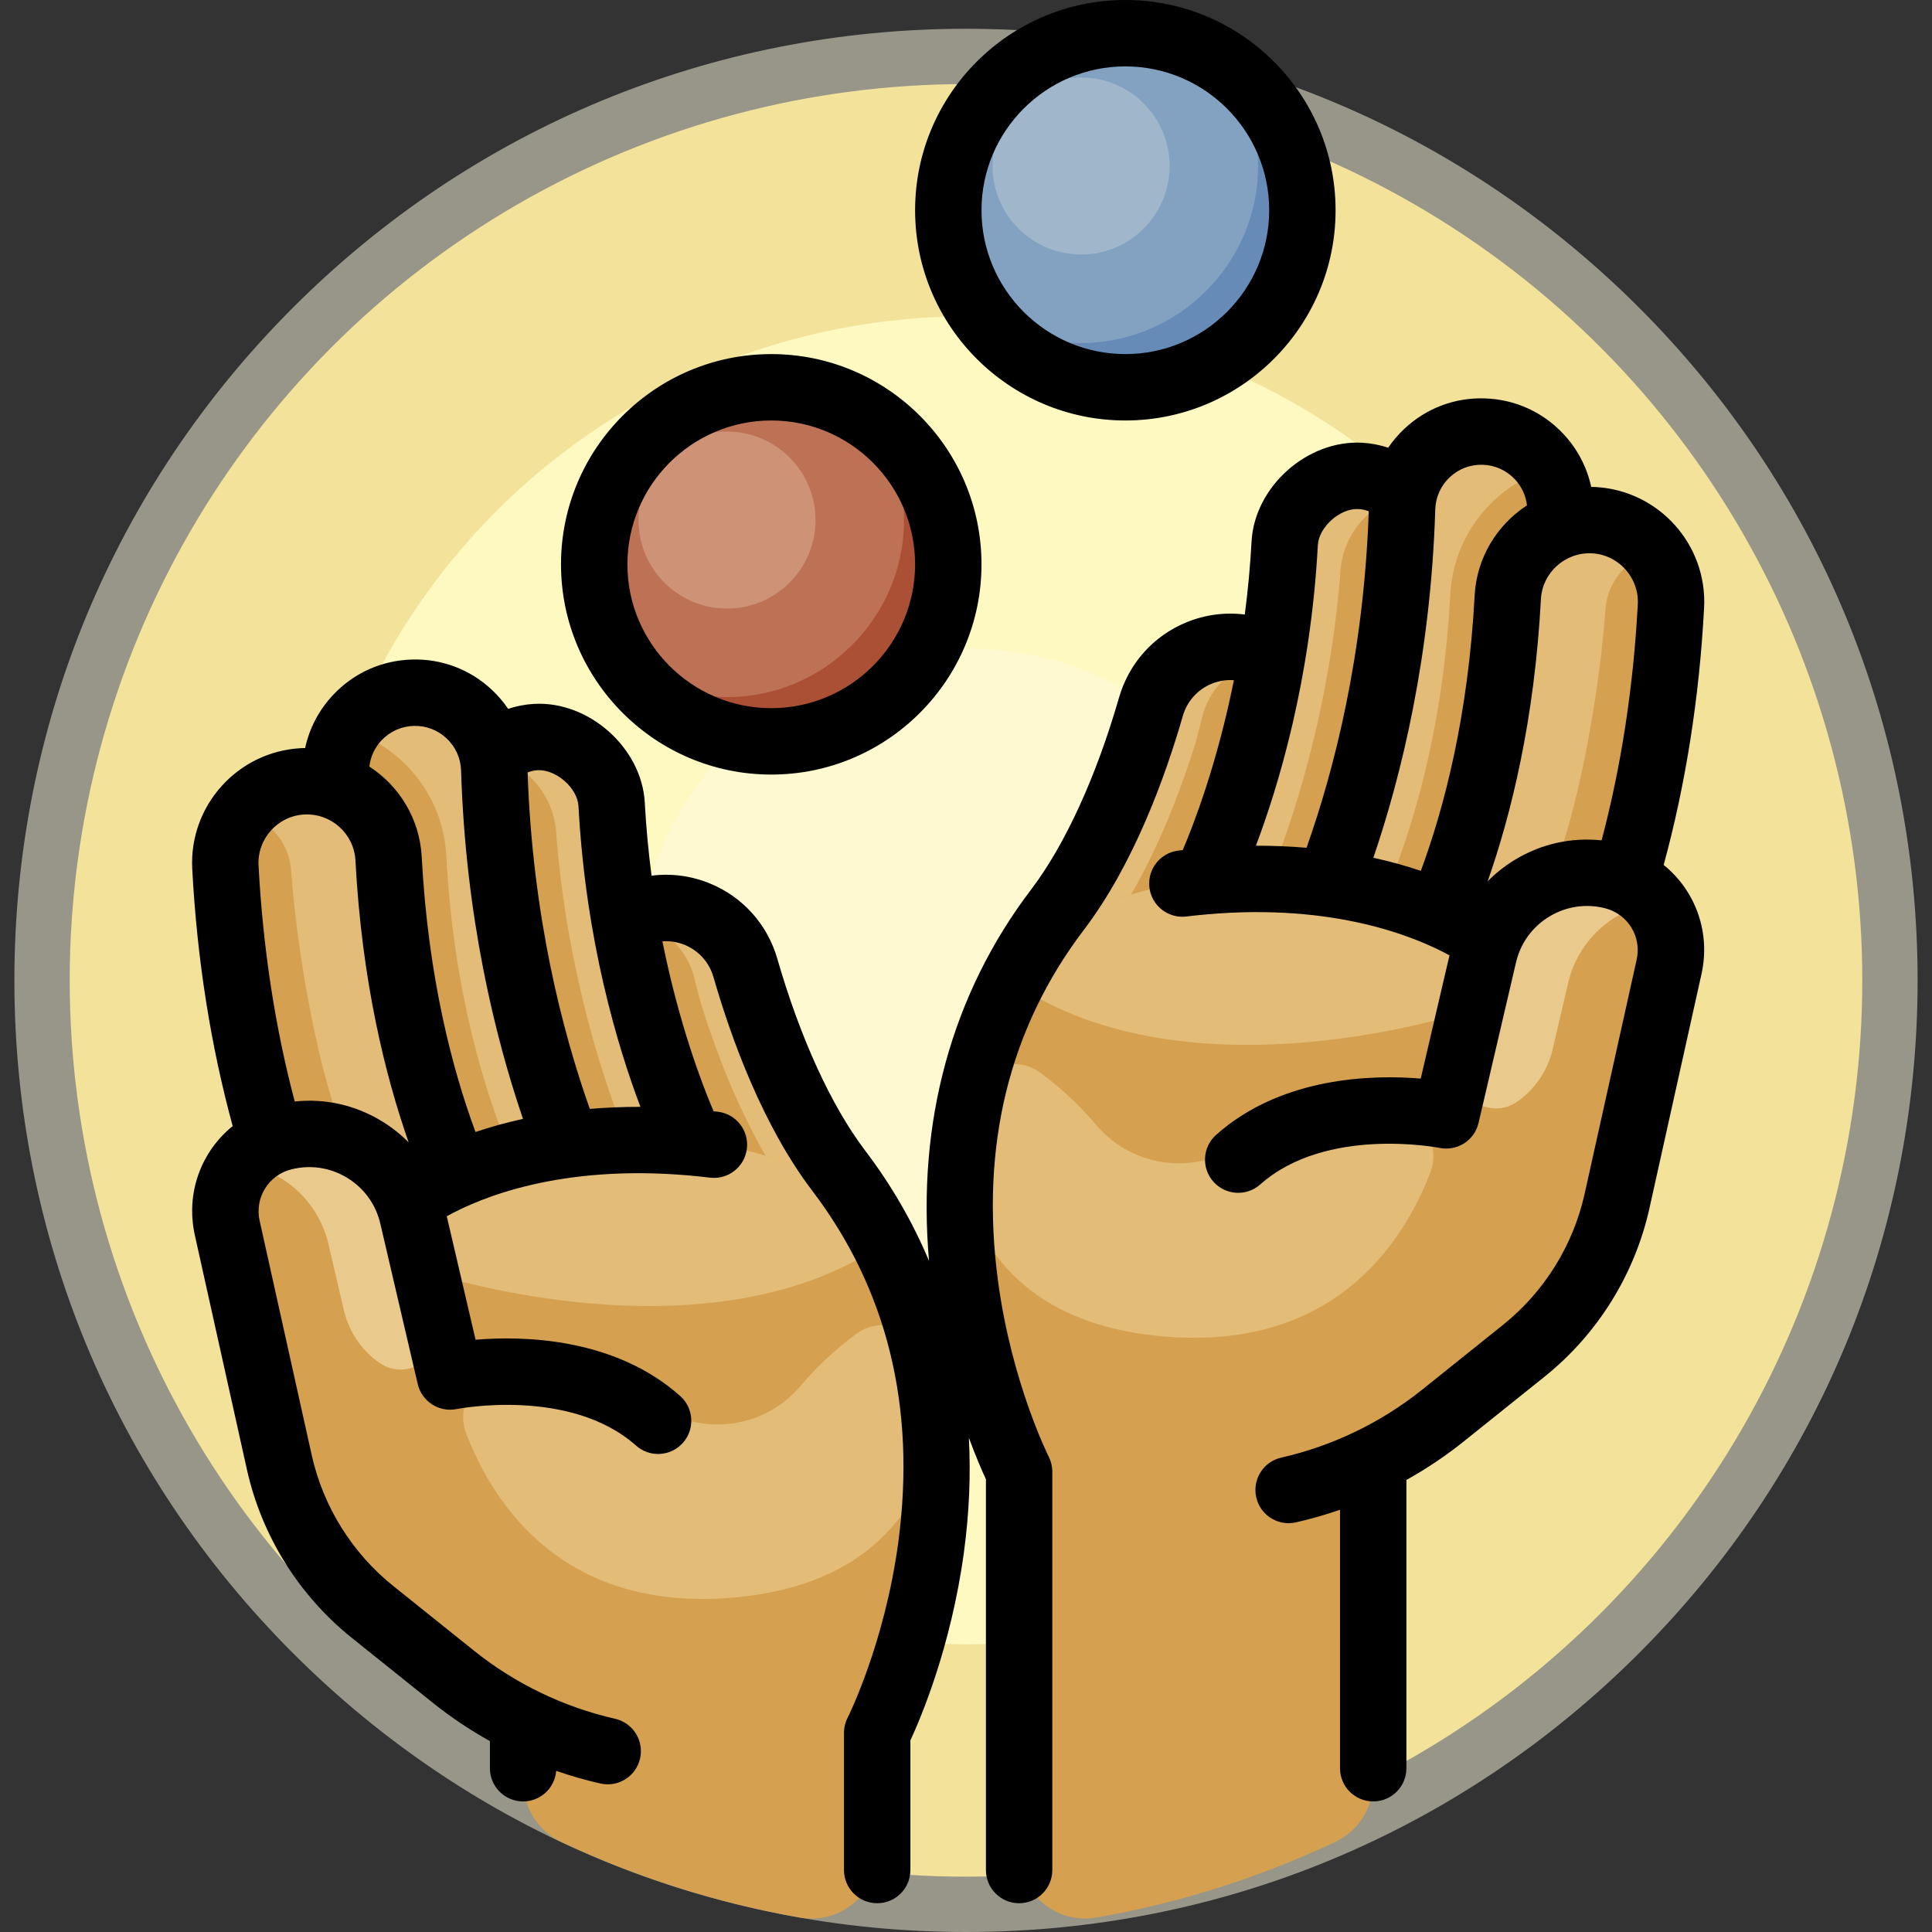
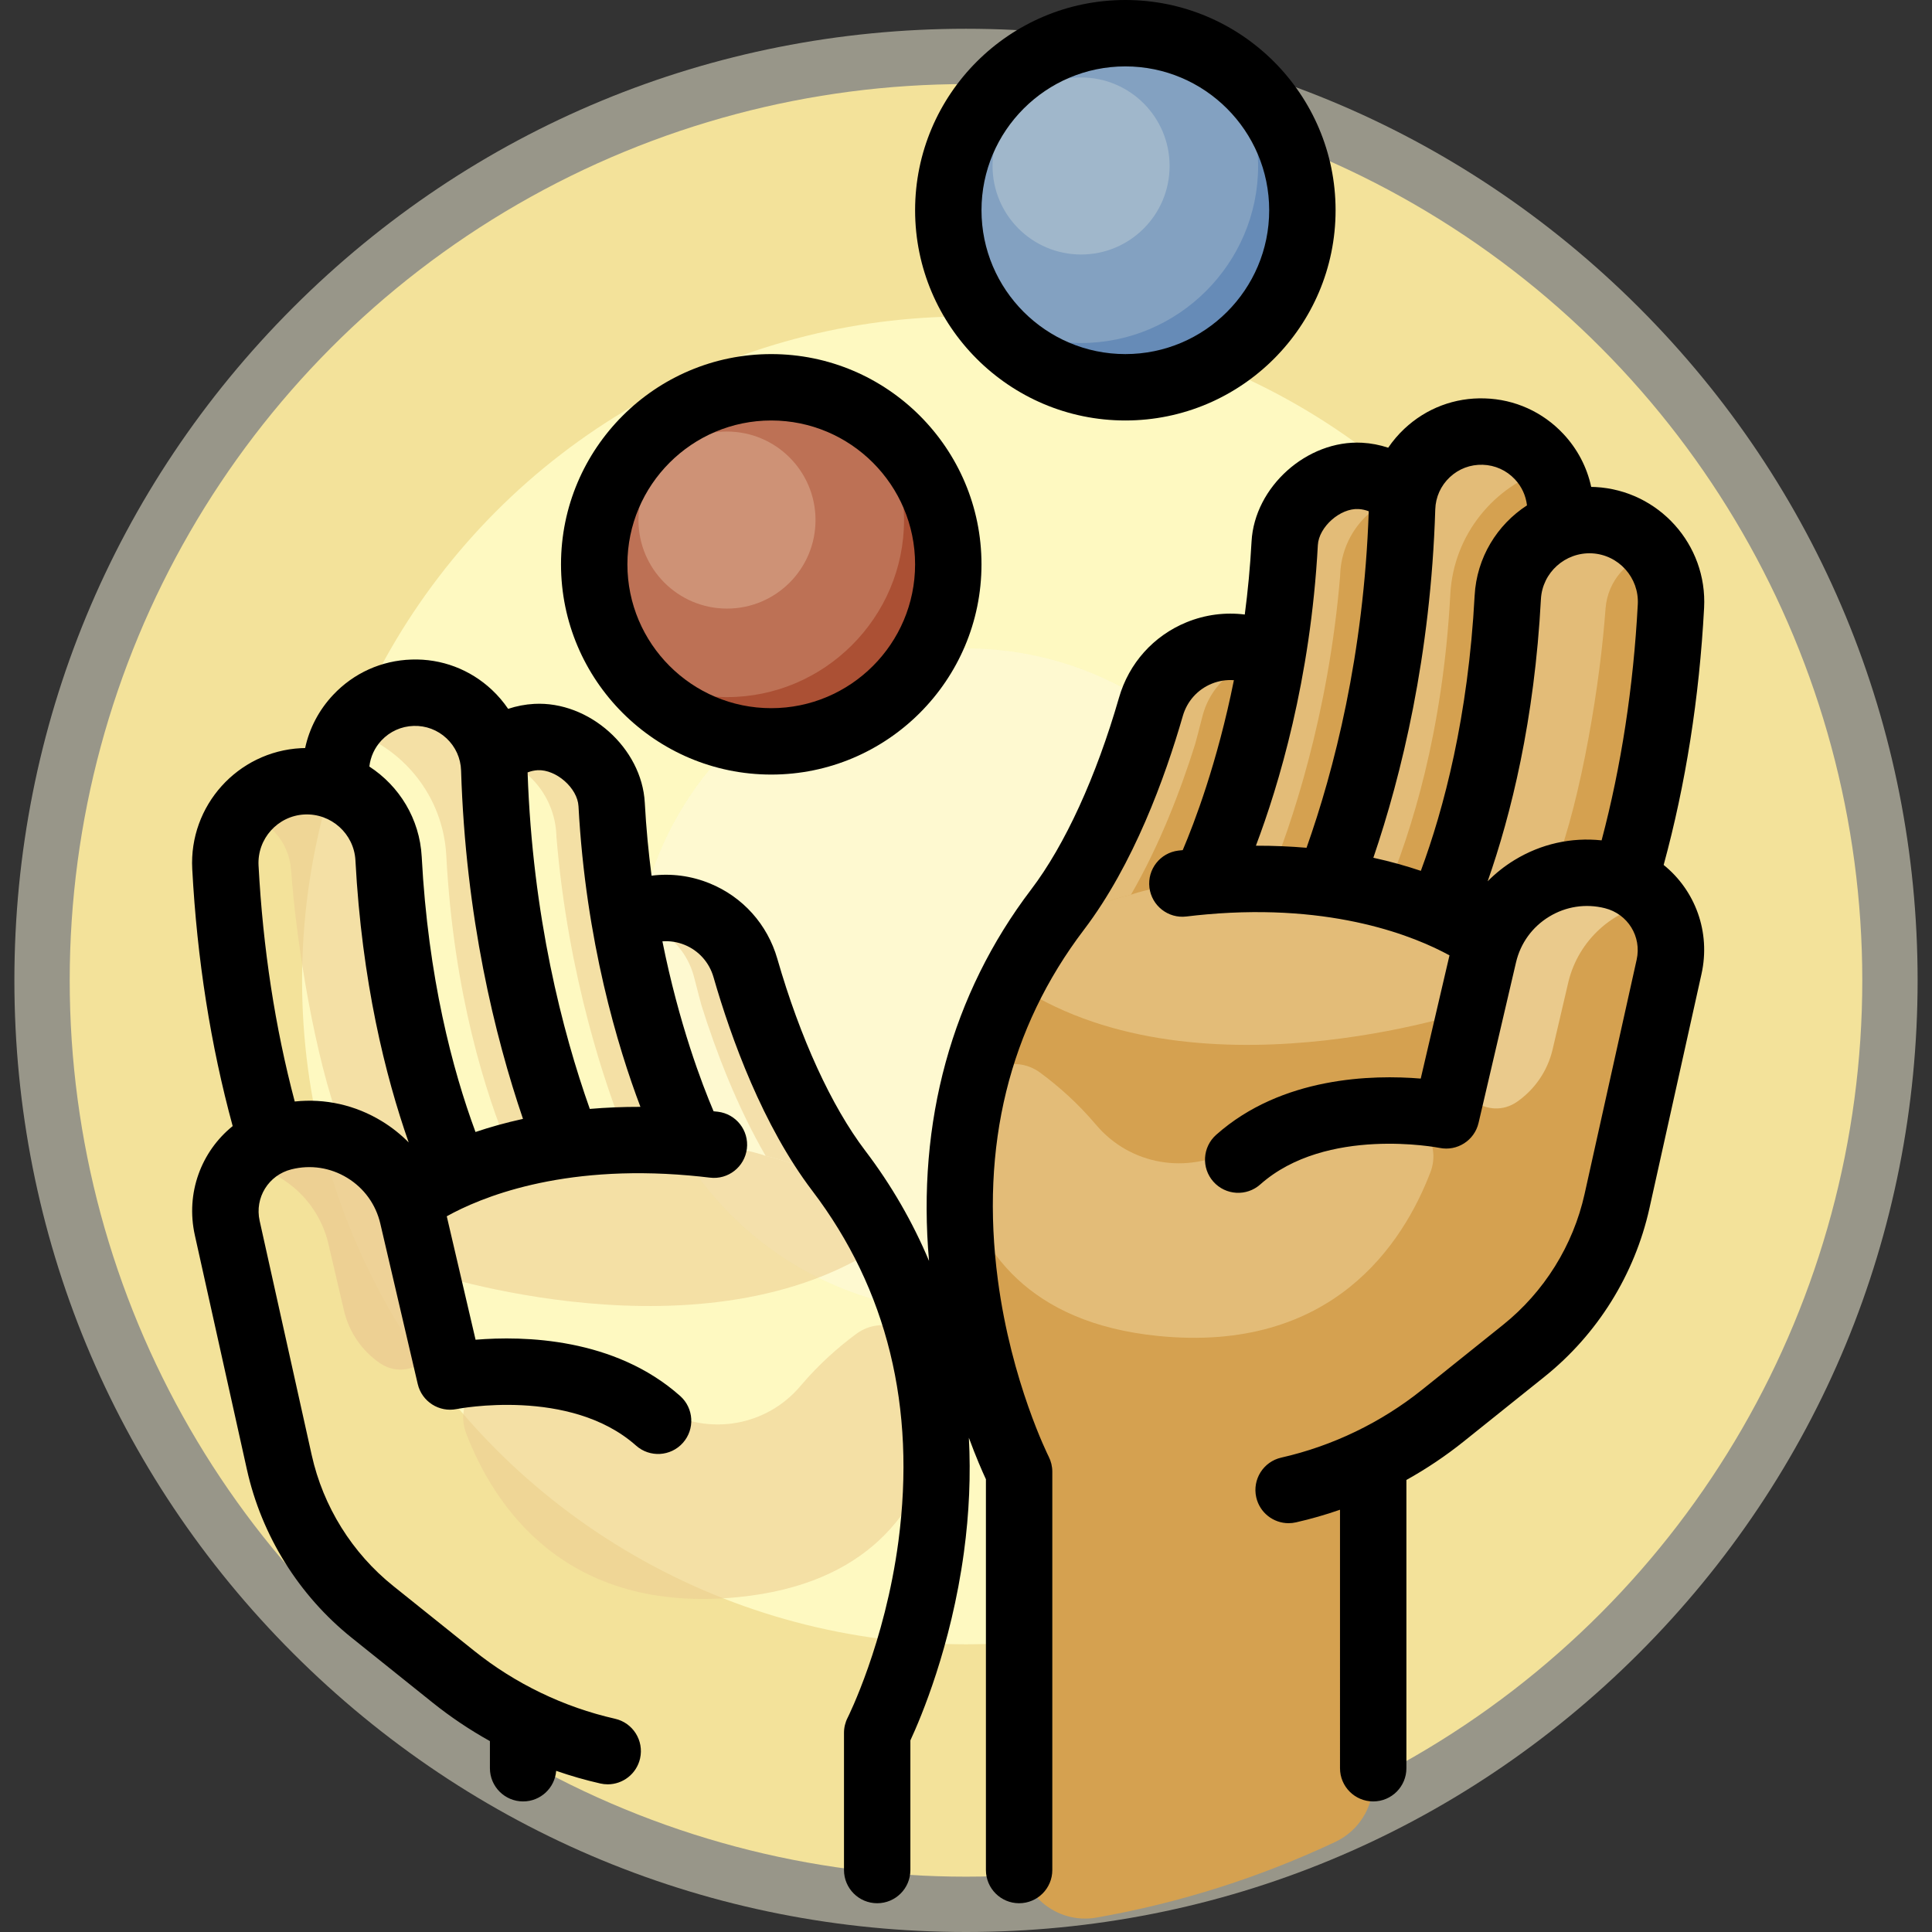
<svg xmlns="http://www.w3.org/2000/svg" version="1.1" id="Layer_1" x="0px" y="0px" viewBox="0 0 512 512" style="enable-background:new 0 0 512 512;" xml:space="preserve">
  <rect x="0" y="0" width="512" height="512" fill="#333333" stroke="none" />
  <path style="opacity:0.5;fill:#FEFBE1;enable-background:new    ;" d="M256,512c-67.362,0-130.692-26.232-178.324-73.864  S3.812,327.174,3.812,259.812S30.044,129.12,77.676,81.488S188.638,7.624,256,7.624s130.692,26.232,178.324,73.864  s73.864,110.961,73.864,178.324s-26.232,130.692-73.864,178.324C386.692,485.768,323.362,512,256,512z" />
  <circle style="fill:#F3E29A;" cx="256" cy="259.812" r="237.526" />
  <circle style="fill:#FEF9C1;" cx="256" cy="259.812" r="175.945" />
  <circle style="opacity:0.5;fill:#FEFBE1;enable-background:new    ;" cx="256" cy="259.812" r="87.973" />
-   <path style="fill:#D5A150;" d="M248.071,381.355c-0.61-11.706-2.698-24.022-7.014-36.421c-1.806-5.173-4-10.346-6.627-15.507h-0.012  c-2.416-4.739-5.208-9.466-8.422-14.134c-1.161-1.677-2.369-3.355-3.636-5.02c-11.061-14.557-19.366-35.107-24.75-53.769  c-3.929-13.618-19.46-19.999-31.811-13.043c-0.047,0.035-0.188,0.106-0.223,0.129c-1.595-9.325-2.827-19.518-3.413-30.403  c-0.528-9.7-10.322-18.38-20.046-17.864c-4.492,0.246-8.504,2.158-11.472,5.102c-1.959-9.876-10.85-17.184-21.231-16.844  c-7.261,0.223-13.548,4.117-17.149,9.841c-2.135,3.413-3.331,7.472-3.19,11.8v3.19v0.012c-2.721-1.032-5.701-1.525-8.797-1.361  c-6.627,0.352-12.398,3.648-16.117,8.551c-2.979,3.929-4.633,8.903-4.352,14.216c1.56,29.324,6.522,53.605,12.187,72.595  c-3.144,1.372-5.806,3.484-7.824,6.064h-0.012c-3.636,4.633-5.231,10.78-3.859,16.949l13.782,62.073  c3.484,15.659,12.211,29.664,24.738,39.681l21.418,17.161c4,3.207,8.217,6.094,12.622,8.641c3.617,2.091,5.84,5.955,5.84,10.133  v9.099c0,6.786,3.886,12.999,10.027,15.89c19.822,9.332,41.059,16.155,63.298,20.062c10.719,1.883,20.513-6.47,20.513-17.353v-28.97  c0-1.67,0.351-3.319,1.045-4.838C237.363,448.748,249.99,418.066,248.071,381.355z" />
  <g>
    <path style="opacity:0.6;fill:#ECCE93;enable-background:new    ;" d="M197.61,256.504c5.384,18.662,13.689,39.212,24.75,53.769   c1.267,1.666,2.475,3.343,3.636,5.02c-11.249-6.311-23.084-8.973-23.084-8.973s0,0-0.012-0.012   c-7.636-13.196-13.137-27.612-16.949-39.705c-0.246-0.786-1.056-3.918-1.994-7.577c-2.182-8.563-9.583-14.768-18.38-15.436   c0.035-0.023,0.176-0.094,0.223-0.129C178.15,236.505,193.68,242.886,197.61,256.504z" />
    <path style="opacity:0.6;fill:#ECCE93;enable-background:new    ;" d="M165.576,243.59c6.123,35.928,17.536,58.918,17.677,59.141   c-6.017-0.516-11.671-0.68-16.949-0.575c-5.877-14.158-15.741-43.376-18.814-80.078c-0.023-0.246-0.035-0.598-0.059-1.044   c-0.504-9.794-7.296-18.134-16.785-20.609c2.968-2.944,6.979-4.856,11.472-5.102c9.724-0.516,19.518,8.164,20.046,17.864   C162.749,224.072,163.981,234.265,165.576,243.59z" />
    <path style="opacity:0.6;fill:#ECCE93;enable-background:new    ;" d="M131.056,203.92c1.384,44.549,11.671,79.234,19.448,99.432   c-5.536,0.751-10.533,1.783-14.979,2.968c0,0-0.293-0.727-0.387-0.974c-6.475-15.659-14.908-41.91-16.867-78.624   c-0.833-15.847-11.636-28.855-26.005-33.301c3.601-5.724,9.888-9.618,17.149-9.841c10.381-0.34,19.272,6.967,21.231,16.844   C130.88,201.563,131.02,202.724,131.056,203.92z" />
    <path style="opacity:0.6;fill:#ECCE93;enable-background:new    ;" d="M103.045,227.532c2.088,39.224,11.131,67.434,18.052,83.762   c-8.574,3.73-12.856,7.167-12.856,7.167c-2.956-7.648-9.032-13.419-16.363-16.163c-7.308-16.68-12.715-47.787-14.451-68.196   c-0.082-0.891-0.188-2.205-0.305-3.695c-0.563-7.261-5.841-13.278-12.961-14.791c3.718-4.903,9.489-8.199,16.117-8.551   c3.097-0.164,6.076,0.328,8.797,1.361C96.875,211.369,102.576,218.676,103.045,227.532z" />
    <path style="opacity:0.9;fill:#ECCE93;enable-background:new    ;" d="M71.997,302.426c1.009-0.434,2.076-0.798,3.19-1.079   c2.287-0.575,4.586-0.845,6.85-0.845c3.413,0,6.733,0.622,9.841,1.795c7.331,2.745,13.407,8.516,16.363,16.163   c0.481,1.22,0.88,2.487,1.185,3.8l3.425,14.686l3.141,13.46c2.081,8.917-7.937,16.005-15.441,10.758   c-4.572-3.196-8.028-8.025-9.4-13.884l-4.211-18.017c-2.71-10.885-11.683-19.072-22.767-20.773   C66.191,305.91,68.853,303.798,71.997,302.426z" />
    <path style="opacity:0.6;fill:#ECCE93;enable-background:new    ;" d="M121.097,311.294c3.906-1.701,8.715-3.46,14.427-4.973   c4.446-1.185,9.442-2.217,14.979-2.968c4.844-0.657,10.111-1.091,15.8-1.196c5.278-0.106,10.932,0.059,16.949,0.575   c0.094,0.012,0.176,0.012,0.27,0.023c1.877,0.164,3.8,0.328,5.748,0.598c8.973,1.255,13.36,2.862,13.63,2.956   c0.012,0.012,0.012,0.012,0.012,0.012s11.835,2.663,23.084,8.973c3.214,4.668,6.006,9.395,8.422,14.134   c-47.376,32.479-121.566,7.519-121.566,7.519l-3.425-14.686c-0.305-1.314-0.704-2.581-1.185-3.8   C108.241,318.461,112.523,315.024,121.097,311.294z" />
    <path style="opacity:0.6;fill:#ECCE93;enable-background:new    ;" d="M245.362,360.428c-1.752-8.308-11.578-11.991-18.411-6.95   c-4.863,3.588-10.014,8.139-14.813,13.823c-9.001,10.659-24.173,13.237-36.34,6.413c-0.446-0.25-0.886-0.487-1.32-0.711   c-13.674-7.045-28.802-8.852-39.746-9.037c-8.313-0.141-14.169,8.126-11.195,15.89c7.215,18.827,25.967,48.06,72.242,43.386   c34.309-3.46,47.634-22.885,52.291-41.887C247.717,374.551,246.863,367.541,245.362,360.428z" />
  </g>
  <path style="fill:#D5A150;" d="M254.546,312.15c0.61-11.706,2.698-24.022,7.014-36.421c1.806-5.173,4-10.346,6.627-15.507h0.012  c2.416-4.739,5.208-9.466,8.422-14.134c1.161-1.677,2.369-3.355,3.636-5.02c11.061-14.557,19.366-35.107,24.75-53.769  c3.929-13.618,19.46-19.999,31.811-13.043c0.047,0.035,0.188,0.106,0.223,0.129c1.595-9.325,2.827-19.518,3.413-30.403  c0.528-9.7,10.322-18.38,20.046-17.864c4.492,0.246,8.504,2.158,11.472,5.102c1.959-9.876,10.85-17.184,21.231-16.844  c7.261,0.223,13.548,4.117,17.149,9.841c2.135,3.413,3.331,7.472,3.19,11.8v3.19v0.012c2.721-1.032,5.701-1.525,8.797-1.361  c6.627,0.352,12.398,3.648,16.117,8.551c2.979,3.929,4.633,8.903,4.352,14.216c-1.56,29.324-6.522,53.605-12.187,72.595  c3.144,1.372,5.806,3.484,7.824,6.064h0.012c3.636,4.633,5.231,10.78,3.859,16.949l-13.782,62.073  c-3.484,15.659-12.211,29.664-24.738,39.681l-21.418,17.16c-4,3.207-8.217,6.094-12.622,8.641c-3.617,2.091-5.84,5.955-5.84,10.133  v78.304c0,6.786-3.886,12.999-10.027,15.89c-19.822,9.332-41.059,16.155-63.298,20.062c-10.719,1.883-20.513-6.47-20.513-17.353  v-98.175c0-1.67-0.351-3.319-1.045-4.839C265.254,379.542,252.627,348.86,254.546,312.15z" />
  <g>
    <path style="opacity:0.6;fill:#ECCE93;enable-background:new    ;" d="M305.007,187.299c-5.384,18.662-13.689,39.212-24.75,53.769   c-1.267,1.666-2.475,3.343-3.636,5.02c11.249-6.311,23.084-8.973,23.084-8.973s0,0,0.012-0.012   c7.636-13.196,13.137-27.612,16.949-39.705c0.246-0.786,1.056-3.918,1.994-7.577c2.182-8.563,9.583-14.768,18.38-15.436   c-0.035-0.023-0.176-0.094-0.223-0.129C324.466,167.3,308.936,173.681,305.007,187.299z" />
    <path style="opacity:0.6;fill:#ECCE93;enable-background:new    ;" d="M337.04,174.385c-6.123,35.928-17.536,58.918-17.677,59.141   c6.017-0.516,11.671-0.68,16.949-0.575c5.877-14.158,15.741-43.376,18.814-80.078c0.023-0.246,0.035-0.598,0.059-1.044   c0.504-9.794,7.296-18.134,16.785-20.609c-2.968-2.944-6.979-4.856-11.472-5.102c-9.724-0.516-19.518,8.164-20.046,17.864   C339.867,154.867,338.636,165.06,337.04,174.385z" />
    <path style="opacity:0.6;fill:#ECCE93;enable-background:new    ;" d="M371.561,134.715c-1.384,44.549-11.671,79.234-19.448,99.432   c5.536,0.751,10.533,1.783,14.979,2.968c0,0,0.293-0.727,0.387-0.974c6.475-15.659,14.908-41.91,16.867-78.624   c0.833-15.847,11.636-28.855,26.005-33.301c-3.601-5.724-9.888-9.618-17.149-9.841c-10.381-0.34-19.272,6.967-21.231,16.844   C371.737,132.358,371.596,133.519,371.561,134.715z" />
    <path style="opacity:0.6;fill:#ECCE93;enable-background:new    ;" d="M399.571,158.327c-2.088,39.224-11.131,67.434-18.052,83.762   c8.574,3.73,12.856,7.167,12.856,7.167c2.956-7.648,9.032-13.419,16.363-16.163c7.308-16.68,12.715-47.787,14.451-68.196   c0.082-0.891,0.188-2.205,0.305-3.695c0.563-7.261,5.841-13.278,12.961-14.791c-3.718-4.903-9.489-8.199-16.117-8.551   c-3.097-0.164-6.076,0.328-8.797,1.361C405.741,142.164,400.04,149.471,399.571,158.327z" />
-     <path style="opacity:0.9;fill:#ECCE93;enable-background:new    ;" d="M430.62,233.221c-1.009-0.434-2.076-0.798-3.19-1.079   c-2.287-0.575-4.586-0.845-6.85-0.845c-3.413,0-6.733,0.622-9.841,1.795c-7.331,2.745-13.407,8.516-16.363,16.163   c-0.481,1.22-0.88,2.487-1.185,3.8l-3.425,14.686l-3.141,13.46c-2.081,8.917,7.937,16.005,15.441,10.758   c4.572-3.196,8.028-8.025,9.4-13.884l4.211-18.017c2.71-10.885,11.683-19.072,22.767-20.773   C436.426,236.705,433.763,234.593,430.62,233.221z" />
+     <path style="opacity:0.9;fill:#ECCE93;enable-background:new    ;" d="M430.62,233.221c-1.009-0.434-2.076-0.798-3.19-1.079   c-2.287-0.575-4.586-0.845-6.85-0.845c-3.413,0-6.733,0.622-9.841,1.795c-7.331,2.745-13.407,8.516-16.363,16.163   c-0.481,1.22-0.88,2.487-1.185,3.8l-3.425,14.686l-3.141,13.46c-2.081,8.917,7.937,16.005,15.441,10.758   c4.572-3.196,8.028-8.025,9.4-13.884l4.211-18.017c2.71-10.885,11.683-19.072,22.767-20.773   C436.426,236.705,433.763,234.593,430.62,233.221" />
    <path style="opacity:0.6;fill:#ECCE93;enable-background:new    ;" d="M381.519,242.089c-3.906-1.701-8.715-3.46-14.427-4.973   c-4.446-1.185-9.442-2.217-14.979-2.968c-4.844-0.657-10.111-1.091-15.8-1.196c-5.278-0.106-10.932,0.059-16.949,0.575   c-0.094,0.012-0.176,0.012-0.27,0.023c-1.877,0.164-3.8,0.328-5.748,0.598c-8.973,1.255-13.36,2.862-13.63,2.956   c-0.012,0.012-0.012,0.012-0.012,0.012s-11.835,2.663-23.084,8.973c-3.214,4.668-6.006,9.395-8.422,14.134   c47.376,32.479,121.566,7.519,121.566,7.519l3.425-14.686c0.305-1.314,0.704-2.581,1.185-3.8   C394.375,249.255,390.094,245.819,381.519,242.089z" />
    <path style="opacity:0.6;fill:#ECCE93;enable-background:new    ;" d="M257.254,291.223c1.752-8.308,11.578-11.991,18.411-6.95   c4.863,3.588,10.014,8.139,14.813,13.823c9.001,10.659,24.172,13.237,36.34,6.413c0.446-0.25,0.886-0.487,1.32-0.711   c13.674-7.045,28.802-8.852,39.746-9.037c8.313-0.141,14.169,8.126,11.195,15.89c-7.215,18.827-25.967,48.06-72.242,43.386   c-34.309-3.46-47.634-22.885-52.291-41.887C254.9,305.346,255.754,298.336,257.254,291.223z" />
  </g>
  <circle style="fill:#AB5034;" cx="204.389" cy="149.553" r="46.919" />
  <path style="fill:#BD7155;" d="M204.391,102.635c-25.792-0.001-46.923,21.132-46.92,46.925c0,0.209,0.001,0.418,0.005,0.626  c0.25,18.85,15.704,34.303,34.553,34.552c0.21,0.002,0.42,0.005,0.63,0.005c25.791,0.001,46.921-21.13,46.92-46.92  c0-0.21-0.001-0.42-0.005-0.63c-0.25-18.851-15.705-34.305-34.556-34.553C204.811,102.636,204.601,102.635,204.391,102.635z" />
  <circle style="fill:#CE9276;" cx="192.66" cy="137.824" r="23.459" />
  <circle style="fill:#668BB7;" cx="298.227" cy="55.716" r="46.919" />
  <path style="fill:#83A1C1;" d="M298.228,8.797c-25.792-0.001-46.923,21.132-46.92,46.925c0,0.209,0.001,0.418,0.005,0.626  c0.25,18.85,15.704,34.303,34.553,34.552c0.21,0.002,0.42,0.005,0.63,0.005c25.791,0.001,46.921-21.13,46.92-46.92  c0-0.21-0.001-0.42-0.005-0.63c-0.25-18.851-15.705-34.305-34.556-34.553C298.648,8.798,298.438,8.797,298.228,8.797z" />
  <circle style="fill:#A0B7CB;" cx="286.497" cy="43.986" r="23.459" />
  <path d="M440.887,229.22c5.828-21.378,9.446-44.25,10.716-68.127c0.891-16.766-12.024-31.132-28.805-32.026  c-0.373-0.02-0.742-0.025-1.112-0.03c-1.127-5.233-3.654-10.079-7.415-14.08c-5.451-5.8-12.836-9.13-20.777-9.376  c-7.947-0.266-15.516,2.597-21.322,8.047c-1.63,1.53-3.059,3.216-4.286,5.021c-2.218-0.737-4.539-1.188-6.917-1.317  c-14.581-0.791-28.517,11.704-29.296,26.174c-0.364,6.745-0.99,13.203-1.795,19.35c-5.167-0.653-10.47,0.02-15.446,2.056  c-8.737,3.58-15.254,10.851-17.877,19.952c-6.055,21.005-14.33,39.075-23.302,50.876c-21.028,27.661-30.305,61.544-27.05,98.419  c-4.347-10.334-9.989-20.112-16.908-29.214c-8.971-11.801-17.247-29.87-23.302-50.876c-2.623-9.101-9.139-16.372-17.877-19.952  c-4.975-2.037-10.275-2.711-15.447-2.055c-0.805-6.148-1.431-12.606-1.795-19.352c-0.78-14.471-14.759-26.964-29.303-26.174  c-2.373,0.128-4.692,0.579-6.909,1.316c-1.228-1.804-2.656-3.492-4.286-5.021c-5.806-5.448-13.385-8.308-21.307-8.045  c-7.956,0.245-15.34,3.575-20.792,9.376c-3.761,4.001-6.288,8.848-7.415,14.08c-0.375,0.006-0.75,0.011-1.127,0.031  c-16.765,0.893-29.68,15.258-28.788,32.024c1.27,23.878,4.888,46.75,10.715,68.127c-8.321,6.713-12.514,17.727-10.027,28.922  l13.794,62.071c3.901,17.558,13.785,33.414,27.823,44.647l21.413,17.162c4.752,3.809,9.837,7.215,15.168,10.186v7.189  c0,4.86,3.939,8.797,8.797,8.797c4.626,0,8.41-3.572,8.762-8.108c3.84,1.336,7.752,2.461,11.711,3.357  c0.655,0.149,1.308,0.22,1.952,0.22c4.019,0,7.647-2.772,8.572-6.856c1.073-4.739-1.898-9.451-6.637-10.524  c-13.563-3.072-26.469-9.293-37.321-17.992l-21.42-17.166c-10.924-8.739-18.61-21.072-21.645-34.728L68.81,323.53  c-1.362-6.129,2.342-12.123,8.432-13.645c5.072-1.268,10.321-0.464,14.783,2.26c4.461,2.724,7.572,7.027,8.76,12.118l9.923,42.528  c1.08,4.632,5.667,7.566,10.329,6.62c0.299-0.059,30.046-5.85,47.523,9.686c3.633,3.23,9.193,2.901,12.419-0.731  c3.228-3.632,2.901-9.191-0.731-12.419c-17.406-15.471-41.527-15.959-54.216-14.905l-7.634-32.715  c8.809-4.901,30.049-13.818,64.28-10.81c1.81,0.158,3.647,0.351,5.46,0.57c4.827,0.595,9.208-2.85,9.793-7.672  c0.585-4.823-2.85-9.209-7.674-9.794c-0.382-0.047-0.767-0.076-1.151-0.121c-3.039-7.128-9.167-23.12-13.562-45.037  c1.985-0.145,3.999,0.161,5.899,0.94c3.731,1.528,6.516,4.643,7.64,8.543c4.699,16.302,13.06,39.364,26.202,56.652  c19.83,26.083,27.503,57.325,22.804,92.854c-3.579,27.063-13.366,46.579-13.459,46.76c-0.633,1.241-0.964,2.613-0.964,4.005v36.362  c0,4.86,3.939,8.797,8.797,8.797s8.797-3.938,8.797-8.797v-34.357c2.788-6.002,10.788-24.828,14.186-49.833  c1.408-10.358,1.835-20.501,1.316-30.363c1.871,5.087,3.525,8.856,4.517,10.992v103.562c0,4.86,3.938,8.797,8.797,8.797  c4.86,0,8.797-3.938,8.797-8.797V390.011c0-1.384-0.332-2.76-0.958-3.993c-0.097-0.194-9.885-19.709-13.463-46.772  c-4.698-35.529,2.975-66.771,22.804-92.854c13.143-17.29,21.503-40.35,26.203-56.652c1.124-3.9,3.908-7.014,7.64-8.543  c1.901-0.779,3.915-1.085,5.898-0.942c-4.395,21.915-10.523,37.909-13.562,45.04c-0.384,0.045-0.769,0.074-1.152,0.121  c-4.822,0.585-8.258,4.97-7.672,9.794c0.585,4.824,4.98,8.265,9.794,7.672c1.813-0.221,3.65-0.413,5.46-0.57  c33.837-2.973,55.323,5.973,64.266,10.868l-7.621,32.658c-12.69-1.056-36.811-0.565-54.216,14.905  c-3.632,3.228-3.959,8.788-0.731,12.419c3.226,3.629,8.787,3.961,12.419,0.731c17.476-15.534,47.225-9.747,47.503-9.69  c4.667,0.963,9.264-1.968,10.349-6.617l9.923-42.528c1.188-5.091,4.299-9.394,8.76-12.119c4.461-2.724,9.711-3.529,14.783-2.259  c6.09,1.523,9.795,7.516,8.432,13.645l-13.794,62.071c-3.034,13.656-10.721,25.989-21.651,34.733l-21.414,17.162  c-10.852,8.699-23.757,14.92-37.32,17.992c-4.738,1.073-7.709,5.785-6.635,10.524c0.924,4.083,4.552,6.856,8.572,6.856  c0.644,0,1.297-0.072,1.952-0.22c3.947-0.894,7.846-2.015,11.675-3.345V468.6c0,4.86,3.938,8.797,8.797,8.797  c4.86,0,8.797-3.938,8.797-8.797v-76.394c5.331-2.971,10.416-6.377,15.168-10.186l21.408-17.157  c14.045-11.236,23.927-27.094,27.829-44.65l13.794-62.071C453.401,246.947,449.208,235.933,440.887,229.22z M142.512,204.109  c4.901-0.212,10.536,4.74,10.795,9.551c1.926,35.753,10.417,63.839,16.411,79.668c-4.724-0.012-9.189,0.188-13.415,0.547  c-7.269-20.51-15.178-51.076-16.485-89.177C140.674,204.365,141.579,204.16,142.512,204.109z M109.629,192.374  c3.24-0.097,6.333,1.063,8.708,3.291c2.385,2.238,3.753,5.267,3.854,8.53c1.203,38.837,8.946,70.416,16.405,92.322  c-4.648,1.018-8.835,2.211-12.584,3.471c-6.089-16.465-12.546-40.838-14.253-72.926c-0.537-10.088-5.974-18.786-13.877-23.918  c0.299-2.585,1.401-5,3.215-6.931C103.331,193.839,106.355,192.474,109.629,192.374z M78.107,291.91  c-5.199-19.627-8.423-40.623-9.59-62.546c-0.375-7.078,5.077-13.143,12.14-13.518c7.071-0.36,13.158,5.087,13.535,12.152  c1.705,32.082,7.928,57.12,14.114,74.76c-2.103-2.132-4.482-4.024-7.108-5.628C94.179,292.843,86.138,291.054,78.107,291.91z   M384.214,126.46c2.373-2.227,5.455-3.389,8.723-3.291c3.259,0.101,6.282,1.465,8.516,3.84c1.812,1.927,2.912,4.336,3.214,6.917  c-7.907,5.131-13.339,13.836-13.876,23.932c-1.707,32.09-8.163,56.463-14.253,72.926c-3.749-1.26-7.936-2.453-12.585-3.471  c7.46-21.906,15.202-53.485,16.406-92.324C380.459,131.727,381.828,128.698,384.214,126.46z M360.029,134.904  c0.937,0.05,1.846,0.257,2.705,0.589c-1.308,38.103-9.218,68.668-16.487,89.178c-4.226-0.359-8.694-0.56-13.419-0.548  c5.994-15.839,14.491-43.945,16.416-79.669C349.503,139.644,355.173,134.618,360.029,134.904z M401.352,227.924  c-2.625,1.603-5.004,3.495-7.107,5.628c6.186-17.639,12.409-42.676,14.114-74.76c0.377-7.064,6.442-12.496,13.52-12.153  c7.078,0.377,12.531,6.442,12.154,13.52c-1.166,21.92-4.39,42.918-9.59,62.546C416.413,221.849,408.371,223.637,401.352,227.924z" />
  <path d="M204.389,205.269c30.721,0,55.716-24.995,55.716-55.716s-24.995-55.716-55.716-55.716s-55.716,24.995-55.716,55.716  S173.668,205.269,204.389,205.269z M204.389,111.432c21.02,0,38.121,17.101,38.121,38.121s-17.102,38.121-38.121,38.121  s-38.121-17.101-38.121-38.121S183.37,111.432,204.389,111.432z" />
  <path d="M298.227,111.432c30.721,0,55.716-24.995,55.716-55.716S328.948,0,298.227,0s-55.716,24.995-55.716,55.716  S267.506,111.432,298.227,111.432z M298.227,17.595c21.021,0,38.121,17.101,38.121,38.121s-17.101,38.121-38.121,38.121  c-21.021,0-38.121-17.101-38.121-38.121S277.206,17.595,298.227,17.595z" />
  <g>
</g>
  <g>
</g>
  <g>
</g>
  <g>
</g>
  <g>
</g>
  <g>
</g>
  <g>
</g>
  <g>
</g>
  <g>
</g>
  <g>
</g>
  <g>
</g>
  <g>
</g>
  <g>
</g>
  <g>
</g>
  <g>
</g>
</svg>